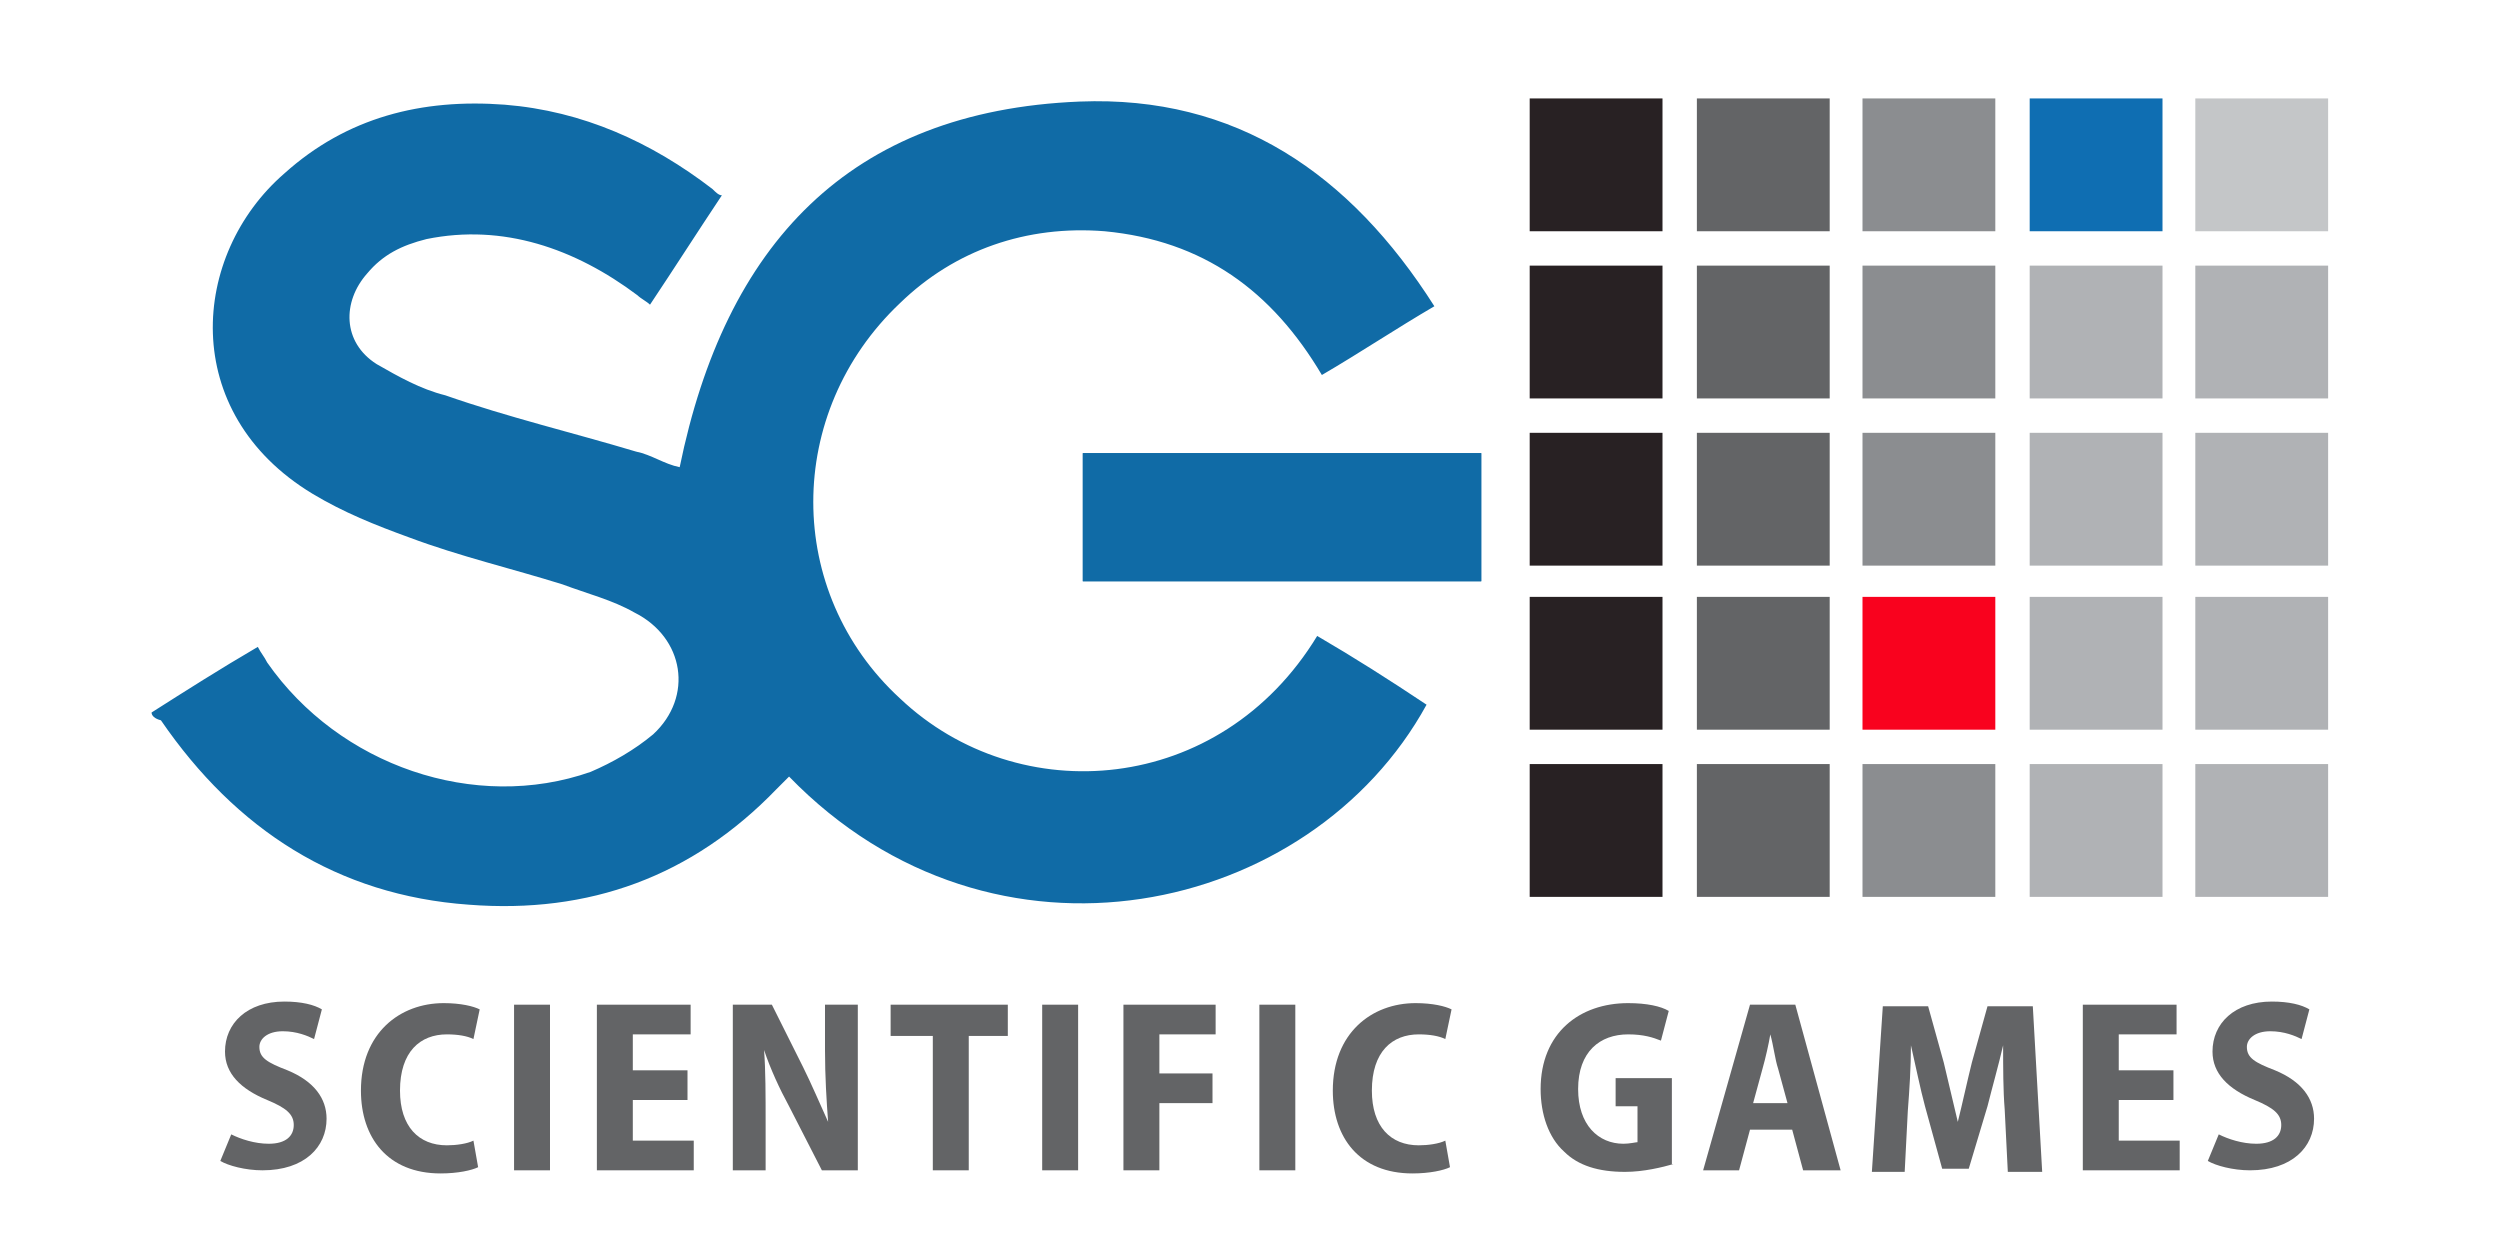
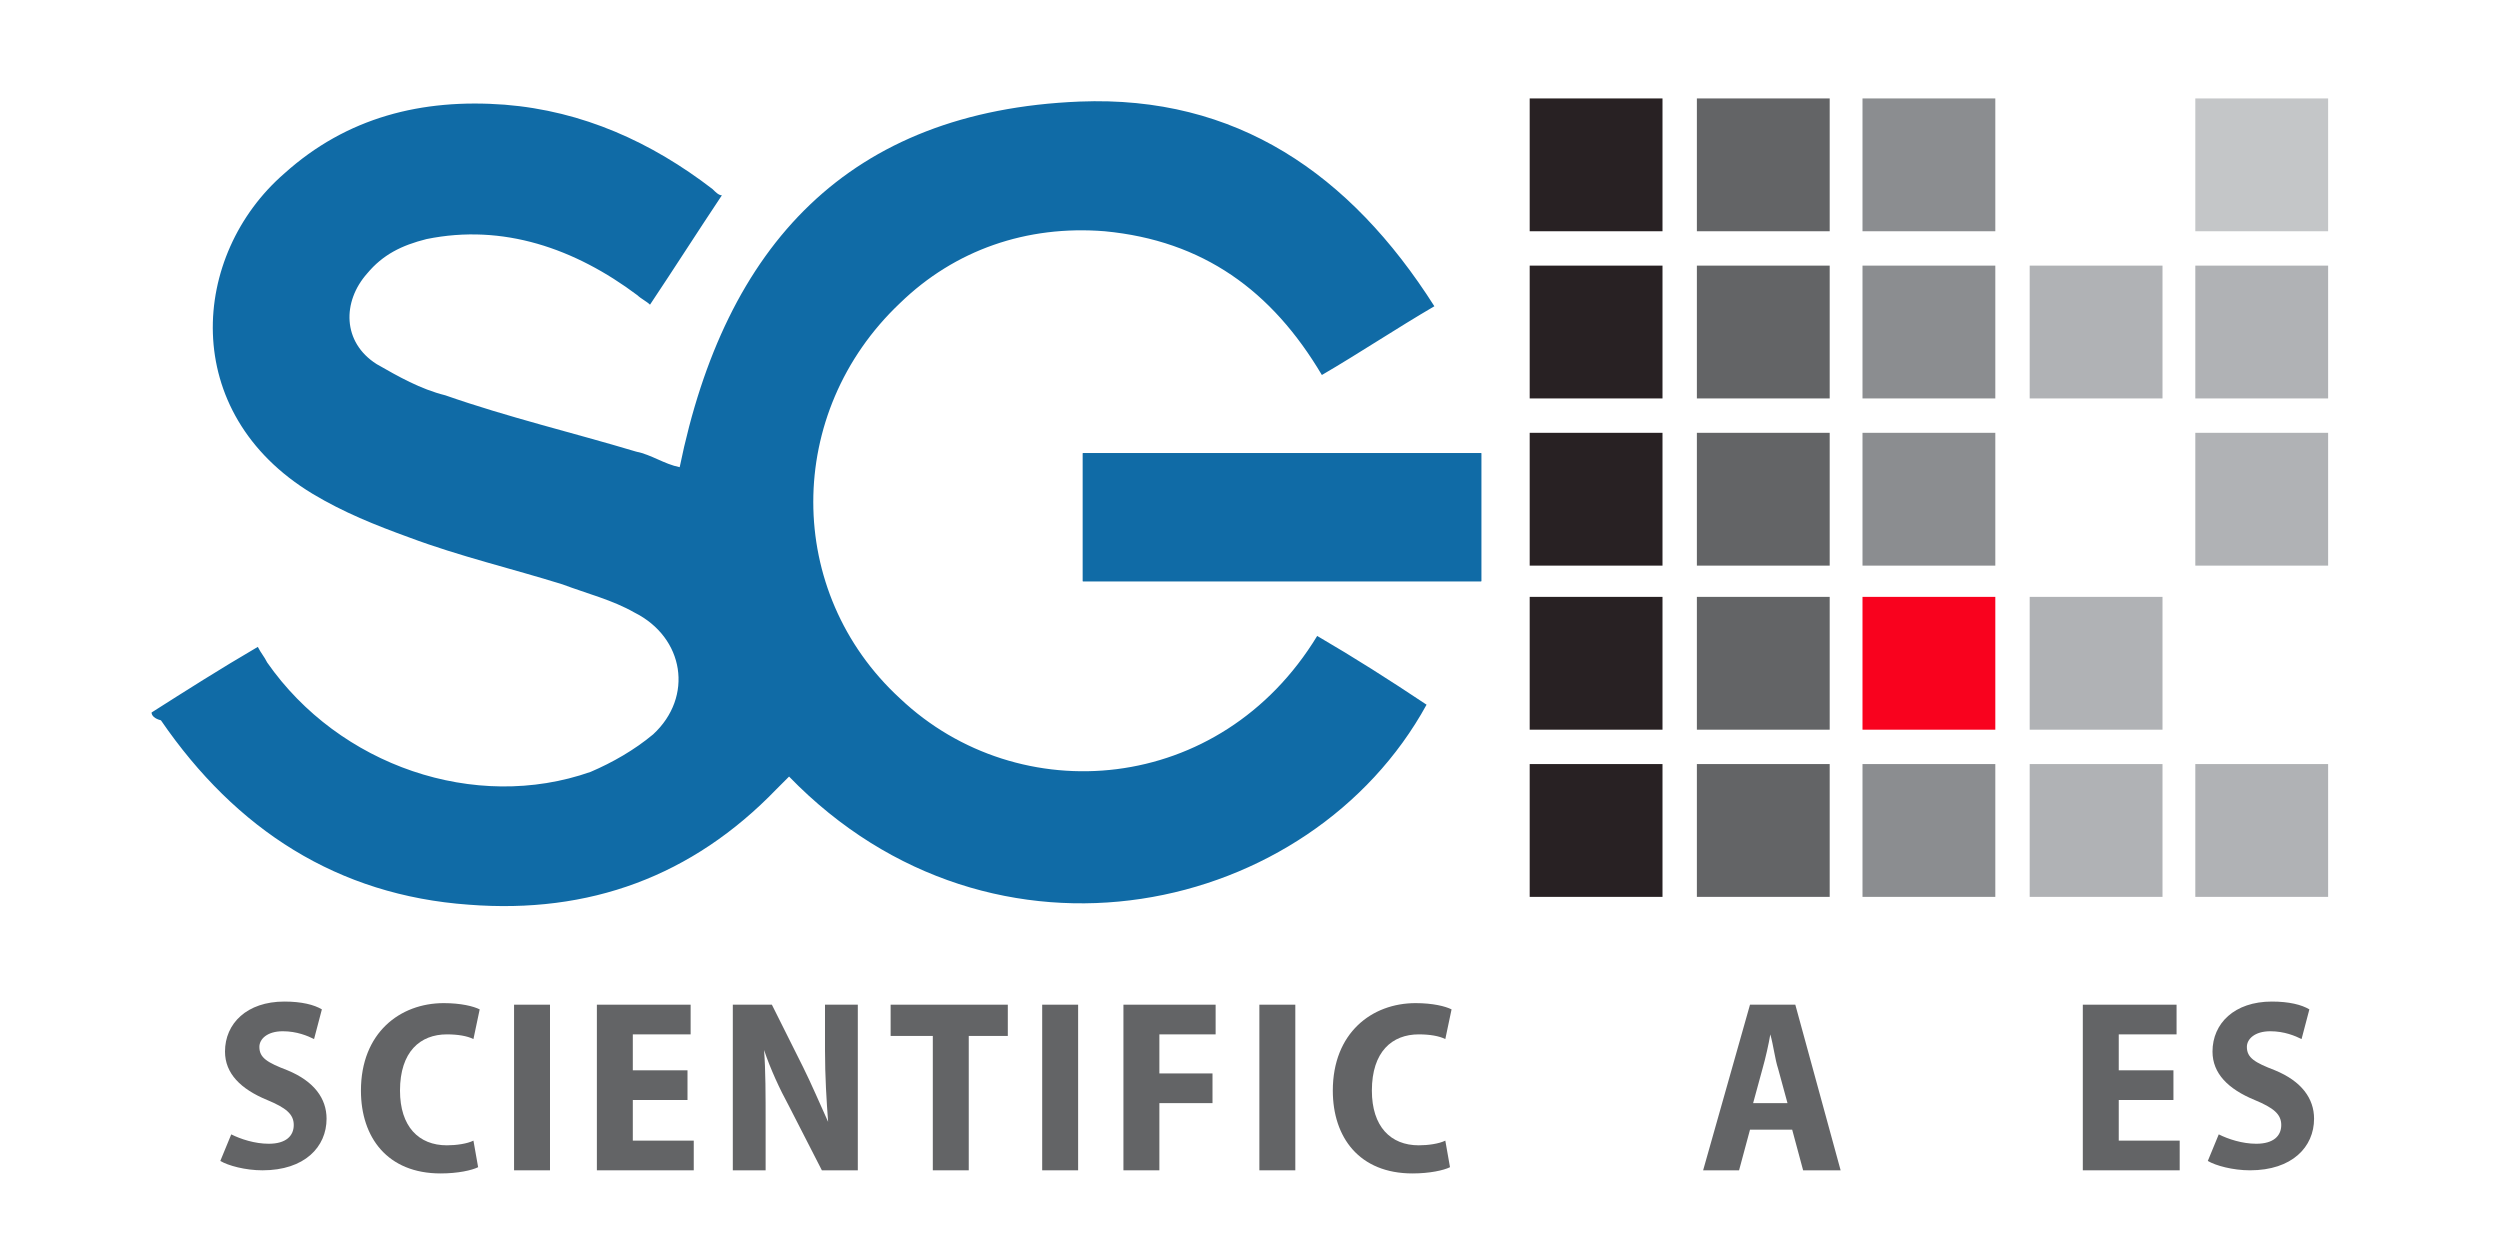
<svg xmlns="http://www.w3.org/2000/svg" version="1.1" id="Layer_1" x="0px" y="0px" viewBox="0 0 160 80" style="enable-background:new 0 0 160 80;" xml:space="preserve">
  <style type="text/css">
	.st0{fill:#106BA6;}
	.st1{fill:#636466;}
	.st2{fill:#282123;}
	.st3{fill:#8B8D90;}
	.st4{fill:#F9021E;}
	.st5{fill:#0F6EB2;}
	.st6{fill:#B0B2B5;}
	.st7{fill:#C4C6C8;}
</style>
  <g>
    <g>
      <g>
        <path class="st0" d="M69.3,37.2c8.6,0,16.9,0,25.5,0c0-2.8,0-5.6,0-8.2c-8.6,0-16.9,0-25.5,0C69.3,31.6,69.3,34.4,69.3,37.2z" />
        <path class="st0" d="M9.7,45.6c2.2-1.4,4.4-2.8,6.8-4.2c0.2,0.4,0.4,0.6,0.6,1c4.6,6.6,13.3,9.6,20.7,7c1.4-0.6,2.8-1.4,4-2.4     c2.6-2.4,2-6.2-1.2-7.8c-1.4-0.8-3-1.2-4.6-1.8c-3.2-1-6.6-1.8-9.8-3c-2.2-0.8-4.2-1.6-6.2-2.8c-8.6-5.2-7.8-15.3-1.8-20.5     c4-3.6,8.8-4.8,14.1-4.4c5,0.4,9.4,2.4,13.3,5.4c0.2,0.2,0.4,0.4,0.6,0.4c-1.6,2.4-3,4.6-4.6,7c-0.2-0.2-0.6-0.4-0.8-0.6     c-4-3-8.6-4.6-13.5-3.6c-1.6,0.4-2.8,1-3.8,2.2c-1.6,1.8-1.6,4.4,0.6,5.8c1.4,0.8,2.8,1.6,4.4,2c4,1.4,8.2,2.4,12.2,3.6     c1,0.2,1.8,0.8,2.8,1C46.4,15.7,54.3,7.1,69.1,6.5c10-0.4,17.3,4.6,22.7,13.1c-2.4,1.4-4.8,3-7.2,4.4c-3.2-5.4-7.6-8.6-13.9-9.2     c-5-0.4-9.6,1.2-13.1,4.6c-7.4,7-7.4,18.5,0,25.3c7.6,7.2,20.5,6.2,26.7-4c2.4,1.4,4.6,2.8,7,4.4c-7.4,13.5-27.7,18.1-40.8,4.6     c-0.2,0.2-0.6,0.6-0.8,0.8c-5.4,5.6-12,8-19.7,7.4c-8.4-0.6-14.9-4.8-19.7-11.8C9.9,46,9.7,45.8,9.7,45.6     C9.7,46,9.7,45.8,9.7,45.6z" />
        <path class="st0" d="M69.3,37.2c0-2.8,0-5.4,0-8.2c8.6,0,16.9,0,25.5,0c0,2.8,0,5.4,0,8.2C86.2,37.2,77.6,37.2,69.3,37.2z" />
      </g>
    </g>
    <g>
      <path class="st1" d="M14.8,72.6c0.6,0.3,1.5,0.6,2.4,0.6c1.1,0,1.6-0.5,1.6-1.2c0-0.7-0.5-1.1-1.7-1.6c-1.7-0.7-2.7-1.7-2.7-3.1    c0-1.8,1.4-3.2,3.8-3.2c1.1,0,1.9,0.2,2.4,0.5l-0.5,1.9c-0.4-0.2-1.1-0.5-2-0.5c-1,0-1.5,0.5-1.5,1c0,0.7,0.5,1,1.8,1.5    c1.7,0.7,2.5,1.8,2.5,3.1c0,1.8-1.4,3.3-4.1,3.3c-1.1,0-2.2-0.3-2.7-0.6L14.8,72.6z" />
      <path class="st1" d="M30.6,74.7c-0.4,0.2-1.3,0.4-2.4,0.4c-3.4,0-5.1-2.3-5.1-5.3c0-3.7,2.5-5.6,5.3-5.6c1.1,0,1.9,0.2,2.3,0.4    l-0.4,1.9c-0.4-0.2-1-0.3-1.7-0.3c-1.7,0-3,1.1-3,3.6c0,2.3,1.2,3.5,3,3.5c0.6,0,1.3-0.1,1.7-0.3L30.6,74.7z" />
      <path class="st1" d="M35.2,64.3v10.6h-2.3V64.3H35.2z" />
      <path class="st1" d="M44,70.4h-3.5V73h3.9v1.9h-6.2V64.3h6v1.9h-3.7v2.3H44V70.4z" />
      <path class="st1" d="M46.9,74.9V64.3h2.5l2,4c0.5,1,1.1,2.4,1.6,3.5l0,0c-0.1-1.3-0.2-2.9-0.2-4.6v-2.9h2.1v10.6h-2.3l-2.1-4.1    c-0.6-1.1-1.2-2.4-1.6-3.6l0,0c0.1,1.3,0.1,2.9,0.1,4.7v3H46.9z" />
      <path class="st1" d="M59.6,66.3h-2.6v-2h7.5v2H62v8.6h-2.3V66.3z" />
      <path class="st1" d="M69,64.3v10.6h-2.3V64.3H69z" />
      <path class="st1" d="M71.9,64.3h5.9v1.9h-3.6v2.5h3.4v1.9h-3.4v4.3h-2.3V64.3z" />
      <path class="st1" d="M82.9,64.3v10.6h-2.3V64.3H82.9z" />
      <path class="st1" d="M92.8,74.7c-0.4,0.2-1.3,0.4-2.4,0.4c-3.4,0-5.1-2.3-5.1-5.3c0-3.7,2.5-5.6,5.3-5.6c1.1,0,1.9,0.2,2.3,0.4    l-0.4,1.9c-0.4-0.2-1-0.3-1.7-0.3c-1.7,0-3,1.1-3,3.6c0,2.3,1.2,3.5,3,3.5c0.6,0,1.3-0.1,1.7-0.3L92.8,74.7z" />
-       <path class="st1" d="M107.1,74.5c-0.7,0.2-1.9,0.5-3.1,0.5c-1.7,0-3-0.4-3.9-1.3c-1-0.9-1.5-2.4-1.5-4c0-3.6,2.5-5.5,5.6-5.5    c1.2,0,2.1,0.2,2.6,0.5l-0.5,1.9c-0.5-0.2-1.1-0.4-2.1-0.4c-1.8,0-3.2,1.1-3.2,3.5c0,2.3,1.3,3.5,2.9,3.5c0.4,0,0.8-0.1,0.9-0.1    v-2.3h-1.4v-1.8h3.6V74.5z" />
      <path class="st1" d="M112,72.3l-0.7,2.6H109l3-10.6h2.9l2.9,10.6h-2.4l-0.7-2.6H112z M114.4,70.6l-0.6-2.2    c-0.2-0.6-0.3-1.5-0.5-2.2h0c-0.1,0.6-0.3,1.5-0.5,2.2l-0.6,2.2H114.4z" />
-       <path class="st1" d="M128.3,71c-0.1-1.2-0.1-2.7-0.1-4.1h0c-0.3,1.3-0.7,2.7-1,3.9l-1.2,4h-1.7l-1.1-4c-0.3-1.1-0.6-2.6-0.9-3.9h0    c0,1.4-0.1,2.9-0.2,4.2l-0.2,3.9h-2.1l0.7-10.6h2.9l1,3.6c0.3,1.3,0.6,2.5,0.9,3.8h0c0.3-1.2,0.6-2.6,0.9-3.8l1-3.6h2.9l0.6,10.6    h-2.2L128.3,71z" />
      <path class="st1" d="M139.1,70.4h-3.5V73h3.9v1.9h-6.2V64.3h6v1.9h-3.7v2.3h3.5V70.4z" />
      <path class="st1" d="M142,72.6c0.6,0.3,1.5,0.6,2.4,0.6c1.1,0,1.6-0.5,1.6-1.2c0-0.7-0.5-1.1-1.7-1.6c-1.7-0.7-2.7-1.7-2.7-3.1    c0-1.8,1.4-3.2,3.8-3.2c1.1,0,1.9,0.2,2.4,0.5l-0.5,1.9c-0.4-0.2-1.1-0.5-2-0.5c-1,0-1.5,0.5-1.5,1c0,0.7,0.5,1,1.8,1.5    c1.7,0.7,2.5,1.8,2.5,3.1c0,1.8-1.4,3.3-4.1,3.3c-1.1,0-2.2-0.3-2.7-0.6L142,72.6z" />
    </g>
    <g>
      <rect x="97.9" y="6.3" class="st2" width="8.5" height="8.5" />
      <rect x="97.9" y="17" class="st2" width="8.5" height="8.5" />
      <rect x="97.9" y="27.7" class="st2" width="8.5" height="8.5" />
      <rect x="97.9" y="38.2" class="st2" width="8.5" height="8.5" />
      <rect x="97.9" y="48.9" class="st2" width="8.5" height="8.5" />
    </g>
    <g>
      <rect x="108.6" y="6.3" class="st1" width="8.5" height="8.5" />
      <rect x="108.6" y="17" class="st1" width="8.5" height="8.5" />
      <rect x="108.6" y="27.7" class="st1" width="8.5" height="8.5" />
      <rect x="108.6" y="38.2" class="st1" width="8.5" height="8.5" />
      <rect x="108.6" y="48.9" class="st1" width="8.5" height="8.5" />
    </g>
    <g>
      <rect x="119.2" y="6.3" class="st3" width="8.5" height="8.5" />
      <rect x="119.2" y="17" class="st3" width="8.5" height="8.5" />
      <rect x="119.2" y="27.7" class="st3" width="8.5" height="8.5" />
      <rect x="119.2" y="38.2" class="st4" width="8.5" height="8.5" />
      <rect x="119.2" y="48.9" class="st3" width="8.5" height="8.5" />
    </g>
    <g>
-       <rect x="129.9" y="6.3" class="st5" width="8.5" height="8.5" />
      <rect x="129.9" y="17" class="st6" width="8.5" height="8.5" />
-       <rect x="129.9" y="27.7" class="st6" width="8.5" height="8.5" />
      <rect x="129.9" y="38.2" class="st6" width="8.5" height="8.5" />
      <rect x="129.9" y="48.9" class="st6" width="8.5" height="8.5" />
    </g>
    <g>
      <rect x="140.5" y="6.3" class="st7" width="8.5" height="8.5" />
      <rect x="140.5" y="17" class="st6" width="8.5" height="8.5" />
      <rect x="140.5" y="27.7" class="st6" width="8.5" height="8.5" />
-       <rect x="140.5" y="38.2" class="st6" width="8.5" height="8.5" />
      <rect x="140.5" y="48.9" class="st6" width="8.5" height="8.5" />
    </g>
  </g>
</svg>